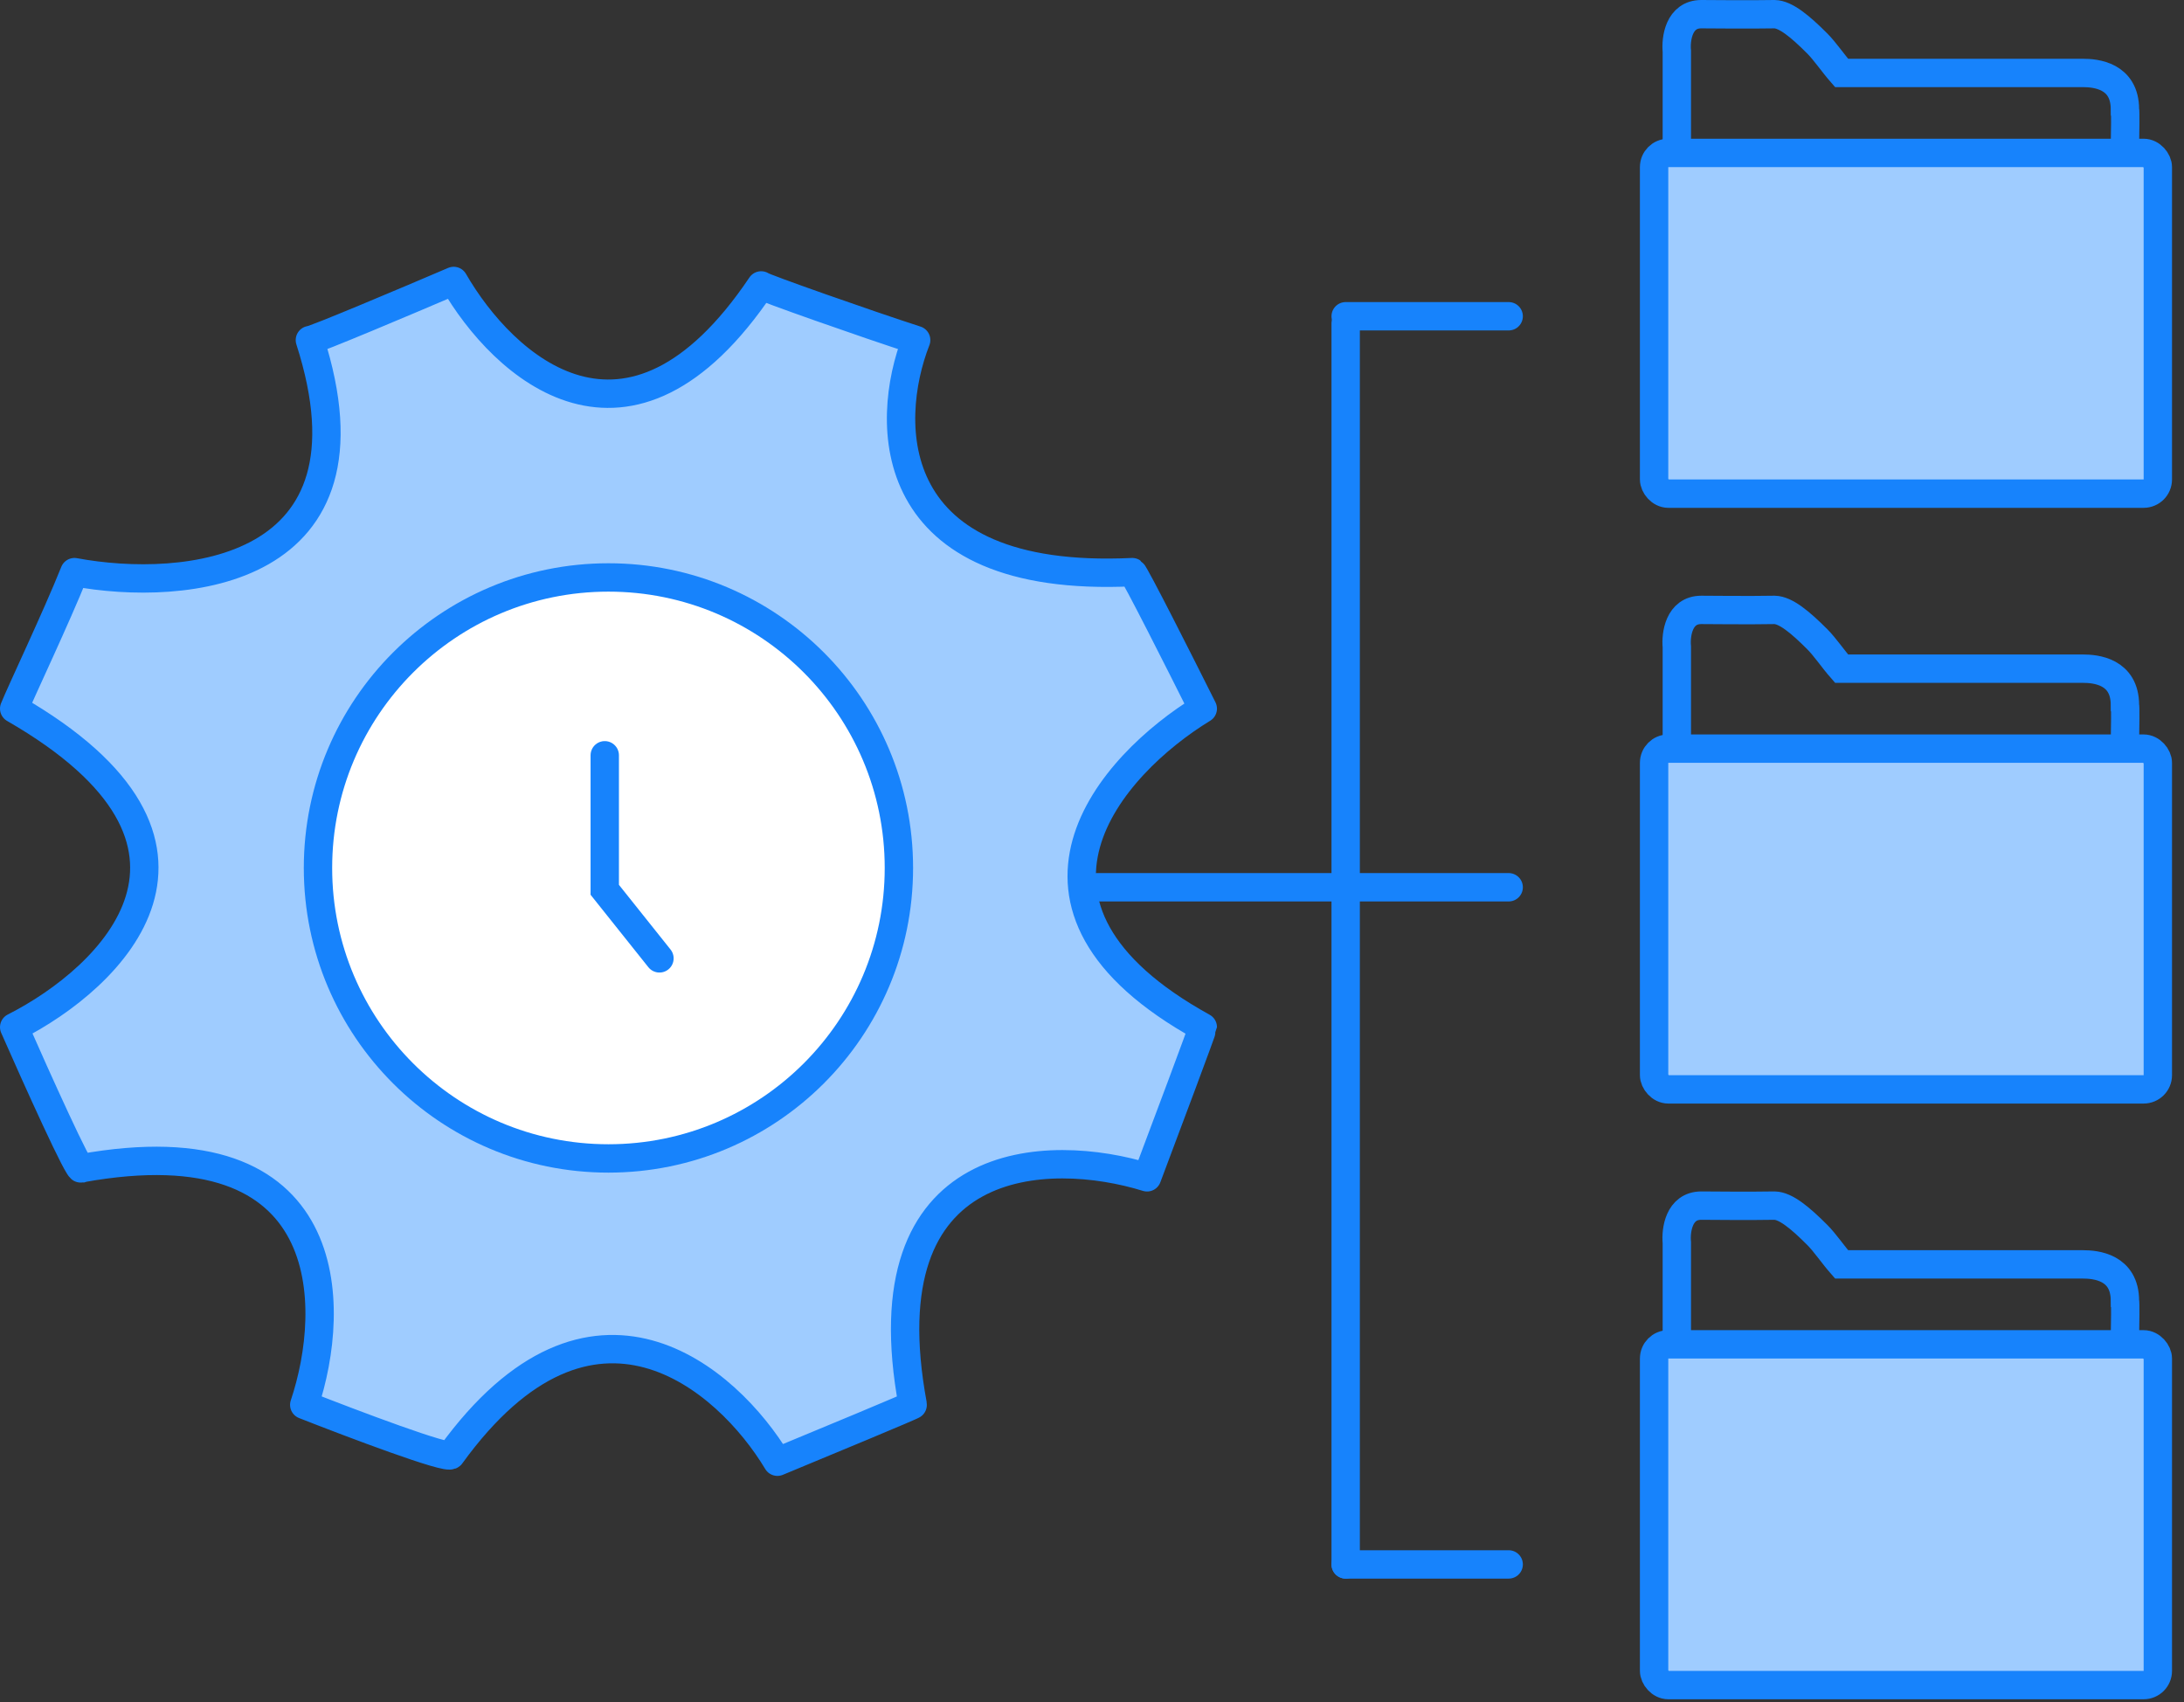
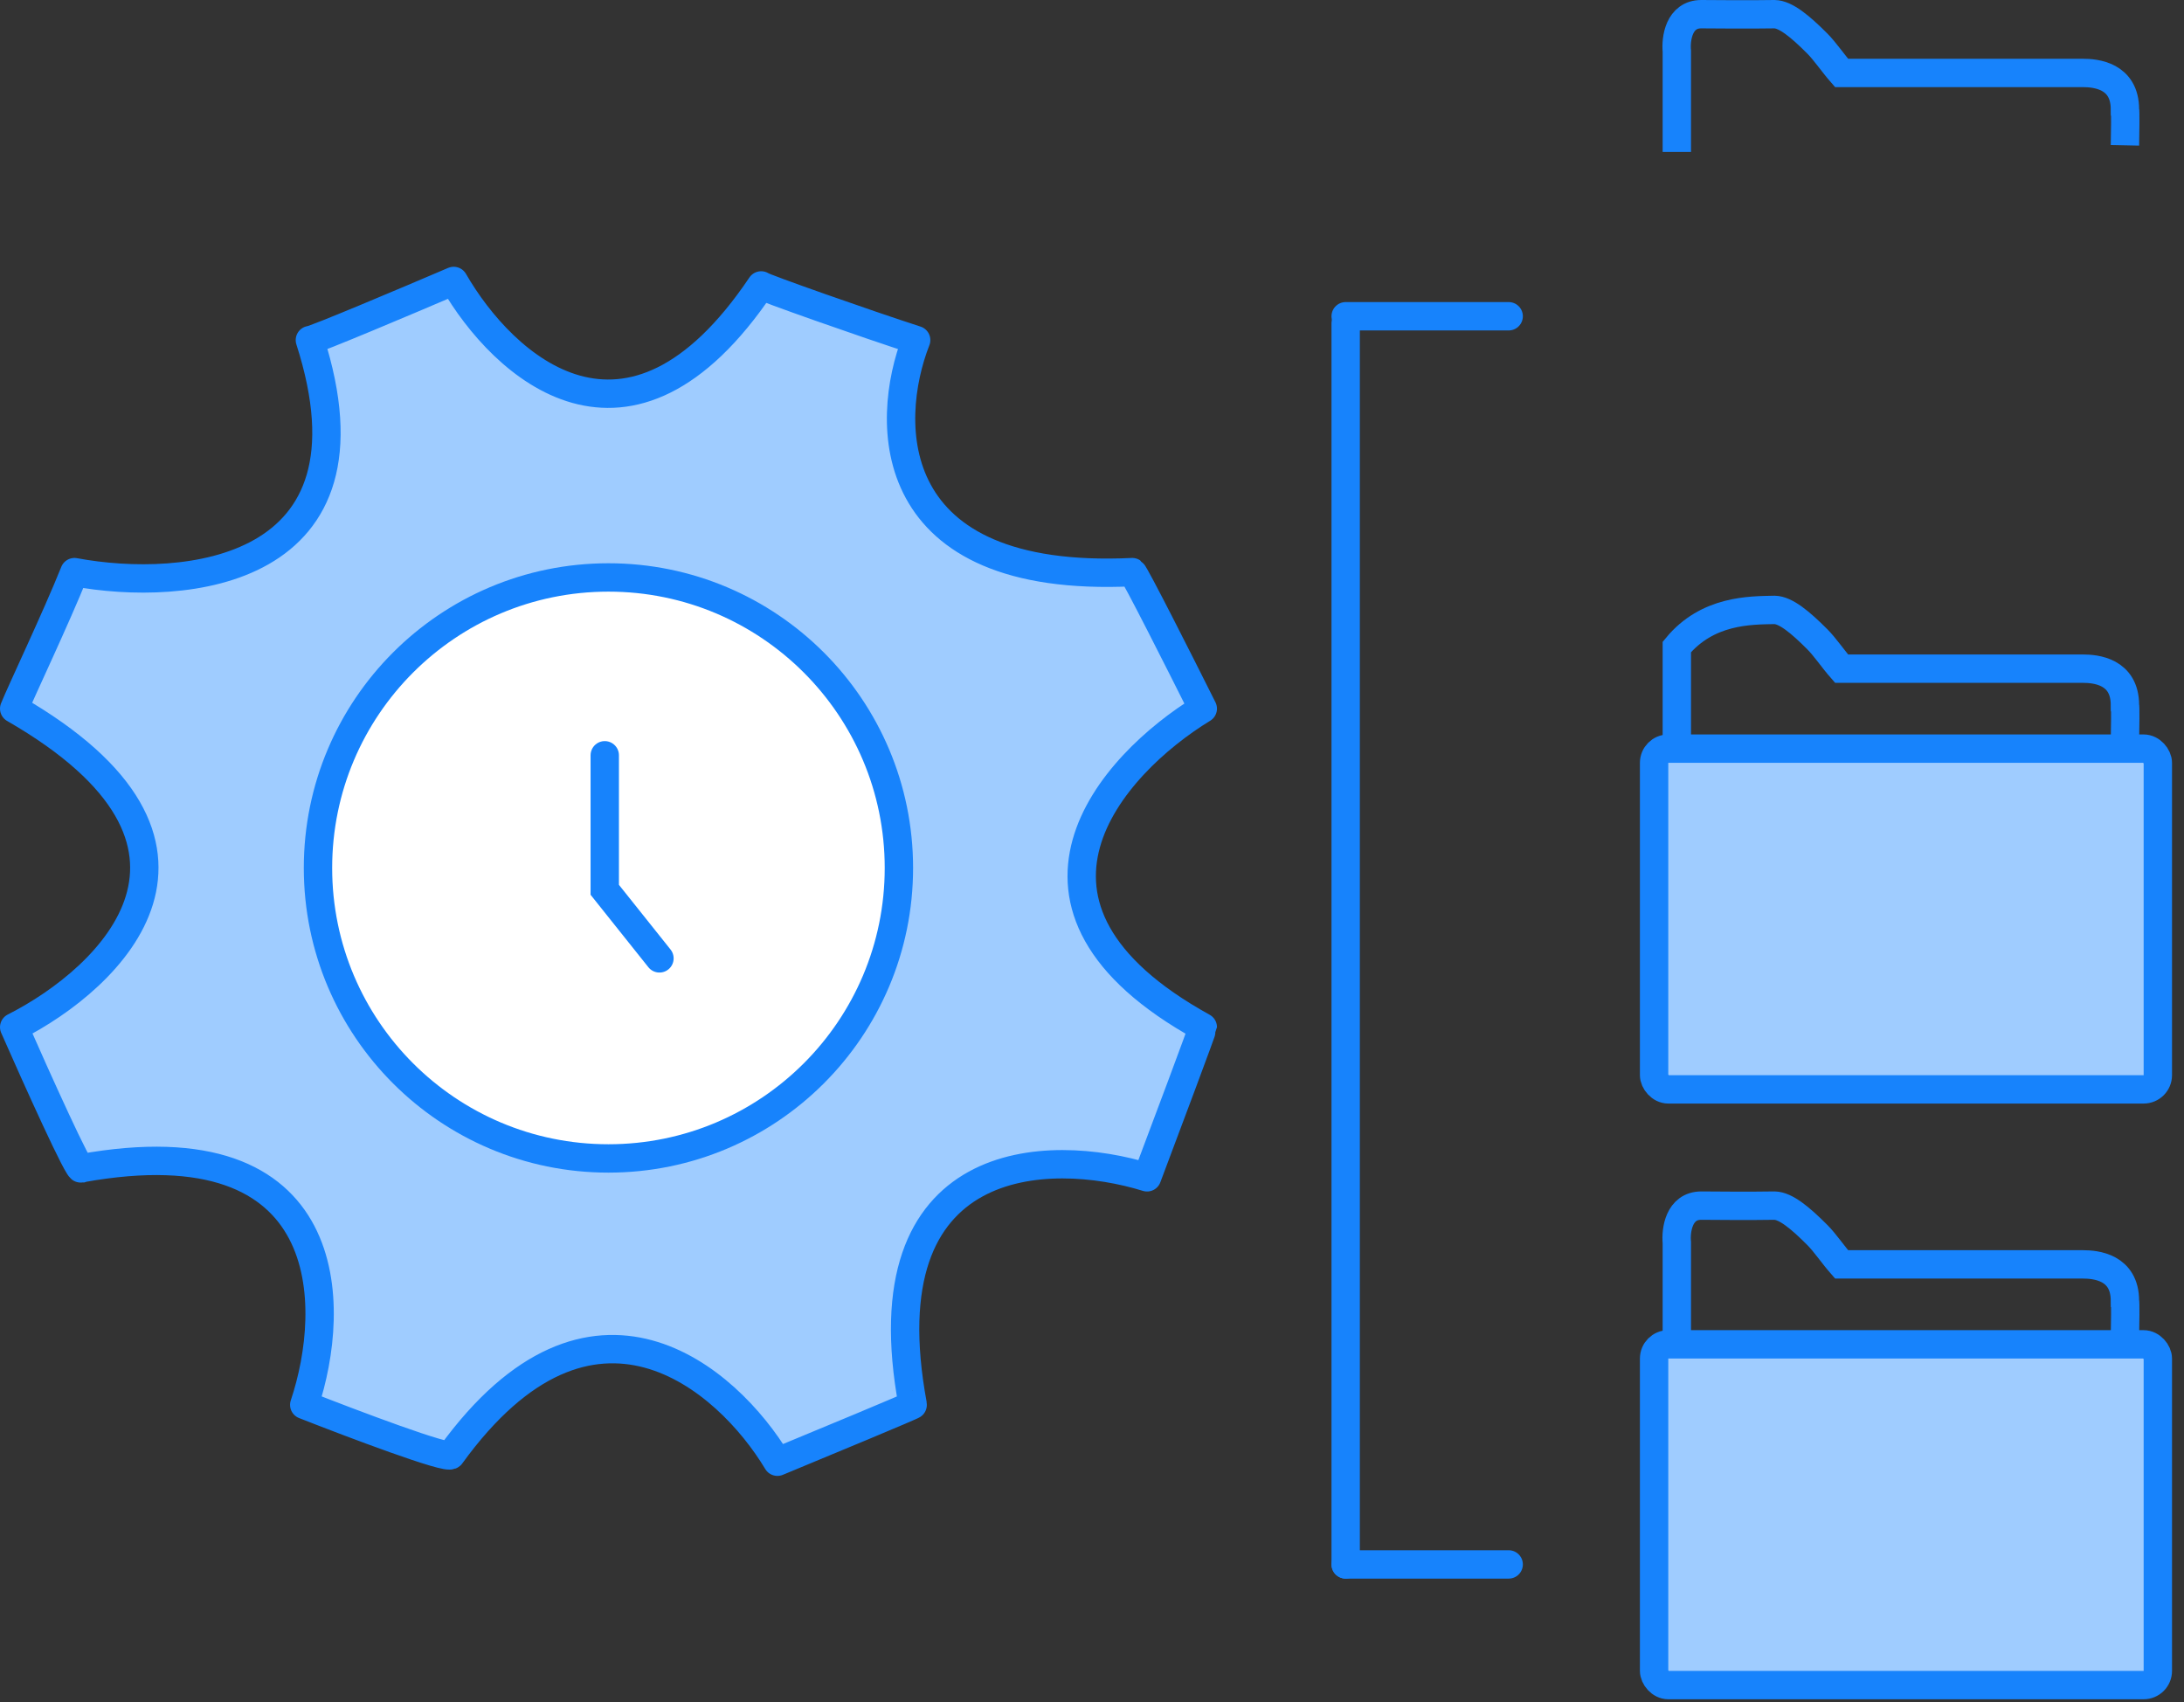
<svg xmlns="http://www.w3.org/2000/svg" width="154" height="120" viewBox="0 0 154 120" fill="none">
  <rect x="0" y="0" width="154" height="120" fill="#333333" stroke="none" />
-   <rect x="116.635" y="10.781" width="35.52" height="24.023" rx="1" fill="#9FCCFF" stroke="#1783FC" stroke-width="2" />
  <path d="M118.238 10.71V3.614C118.154 2.743 118.381 1 119.964 1C120.395 1 123.406 1.034 125.131 1C125.908 1.017 126.914 1.836 128.15 3.076C128.685 3.614 129.262 4.469 129.854 5.143H146.87C147.768 5.143 149.836 5.326 149.836 7.719C149.877 7.759 149.853 9.419 149.836 10.245" stroke="#1783FC" stroke-width="2" />
  <rect x="116.635" y="52.781" width="35.52" height="24.023" rx="1" fill="#9FCCFF" stroke="#1783FC" stroke-width="2" />
-   <path d="M118.238 52.71V45.614C118.154 44.743 118.381 43 119.964 43C120.395 43 123.406 43.034 125.131 43C125.908 43.017 126.914 43.837 128.15 45.076C128.685 45.614 129.262 46.469 129.854 47.143H146.87C147.768 47.143 149.836 47.326 149.836 49.719C149.877 49.759 149.853 51.419 149.836 52.245" stroke="#1783FC" stroke-width="2" />
+   <path d="M118.238 52.71V45.614C120.395 43 123.406 43.034 125.131 43C125.908 43.017 126.914 43.837 128.15 45.076C128.685 45.614 129.262 46.469 129.854 47.143H146.87C147.768 47.143 149.836 47.326 149.836 49.719C149.877 49.759 149.853 51.419 149.836 52.245" stroke="#1783FC" stroke-width="2" />
  <rect x="116.635" y="94.781" width="35.52" height="24.023" rx="1" fill="#9FCCFF" stroke="#1783FC" stroke-width="2" />
  <path d="M118.238 94.71V87.614C118.154 86.743 118.381 85 119.964 85C120.395 85 123.406 85.034 125.131 85C125.908 85.017 126.914 85.837 128.15 87.076C128.685 87.614 129.262 88.469 129.854 89.143H146.87C147.768 89.143 149.836 89.326 149.836 91.719C149.877 91.759 149.853 93.419 149.836 94.245" stroke="#1783FC" stroke-width="2" />
  <path d="M53.672 20.123C44.305 34.044 35.456 25.821 31.991 19.809C28.744 21.198 22.172 23.977 21.851 23.977C27.177 40.53 13.002 41.781 5.25 40.338C3.966 43.546 1.405 48.931 1 49.962C17.619 59.522 7.925 68.916 1 72.419C2.552 75.948 5.671 82.877 5.735 82.364C23.893 79.091 23.779 92.122 21.453 99.046C24.848 100.382 31.67 102.96 31.799 102.575C41.744 88.844 51.288 97.174 54.817 103.056C58.051 101.719 64.489 99.046 64.361 99.046C61.024 81.081 73.985 80.867 80.882 83.005C82.192 79.53 84.812 72.547 84.812 72.419C69.349 63.885 78.37 53.892 84.812 49.962C83.235 46.807 80.032 40.466 79.84 40.338C62.195 41.172 62.329 29.778 64.601 23.977C61.126 22.854 53.736 20.253 53.672 20.123Z" fill="#9FCCFF" stroke="#1783FC" stroke-width="2" stroke-linejoin="round" />
  <circle cx="42.903" cy="61.193" r="20.481" fill="white" stroke="#1783FC" stroke-width="2" />
  <path d="M42.643 53.25V62.734L46.5 67.568" stroke="#1783FC" stroke-width="2" stroke-linecap="round" />
-   <path d="M77.359 62.555H106.381" stroke="#1783FC" stroke-width="2" stroke-linecap="round" />
  <path d="M94.887 110.297L106.381 110.297" stroke="#1783FC" stroke-width="2" stroke-linecap="round" />
  <path d="M94.887 22.297L106.381 22.297" stroke="#1783FC" stroke-width="2" stroke-linecap="round" />
  <path d="M94.887 110.297L94.887 22.797" stroke="#1783FC" stroke-width="2" stroke-linecap="round" />
</svg>